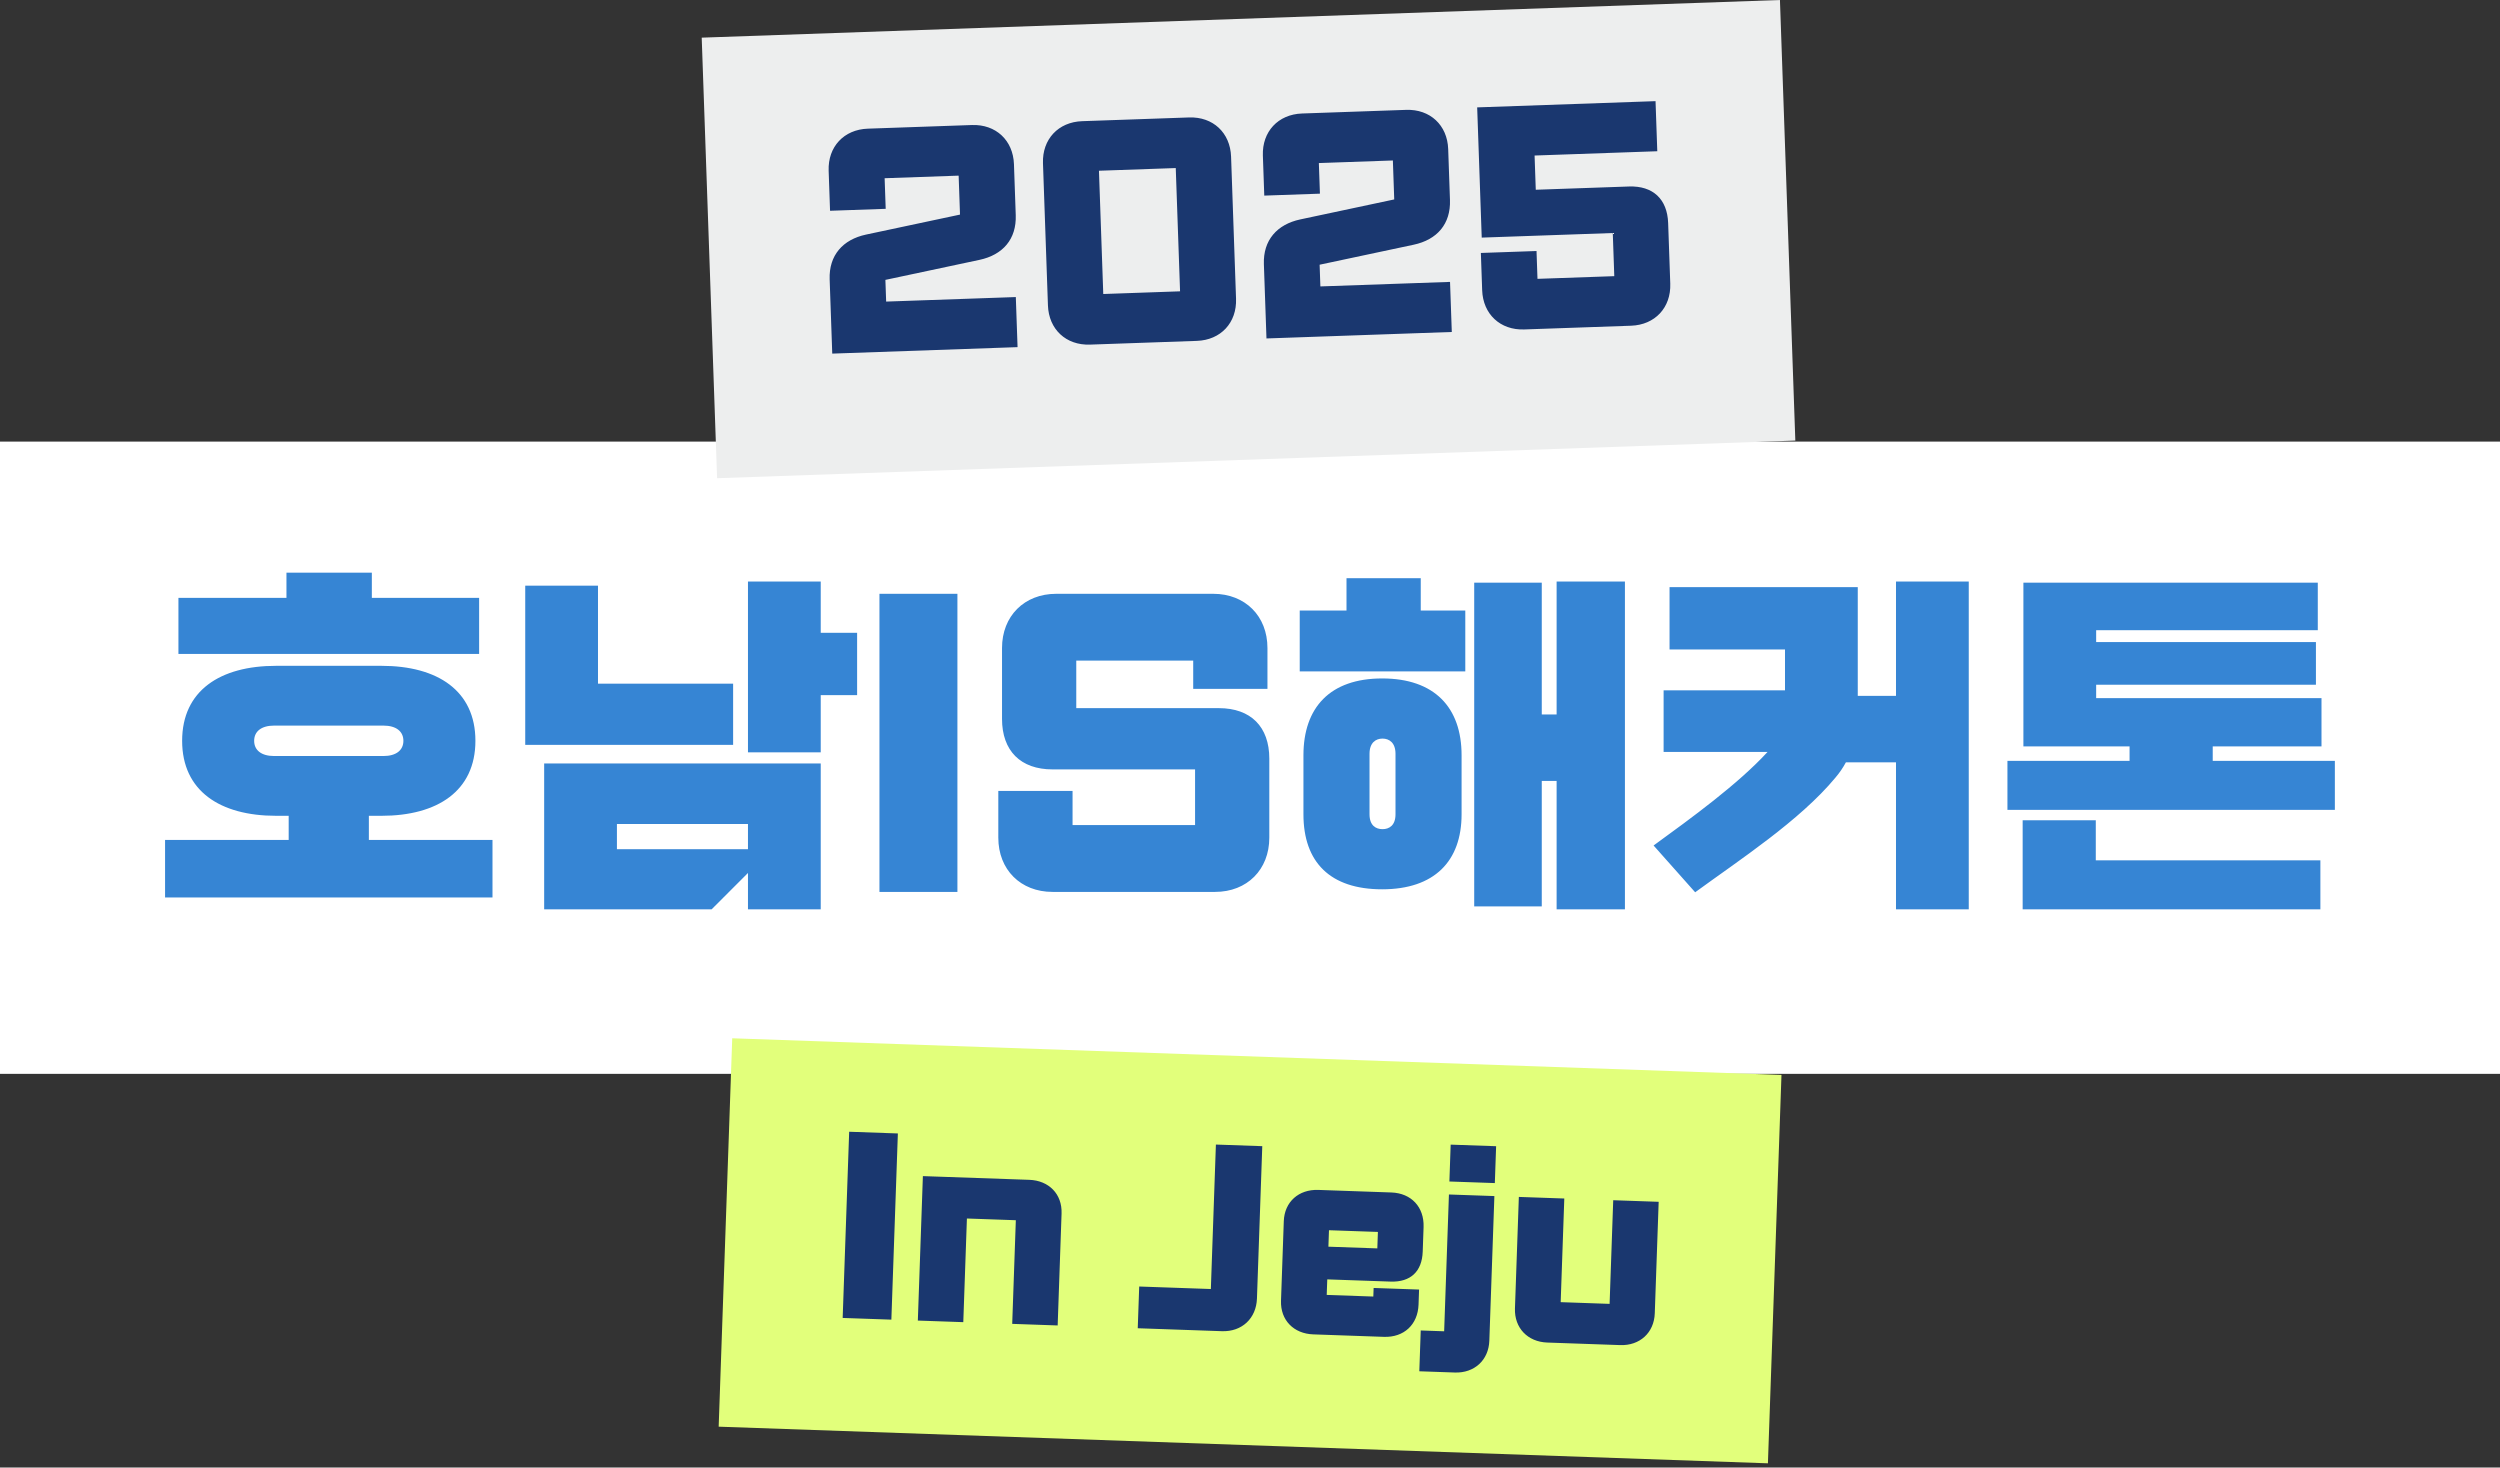
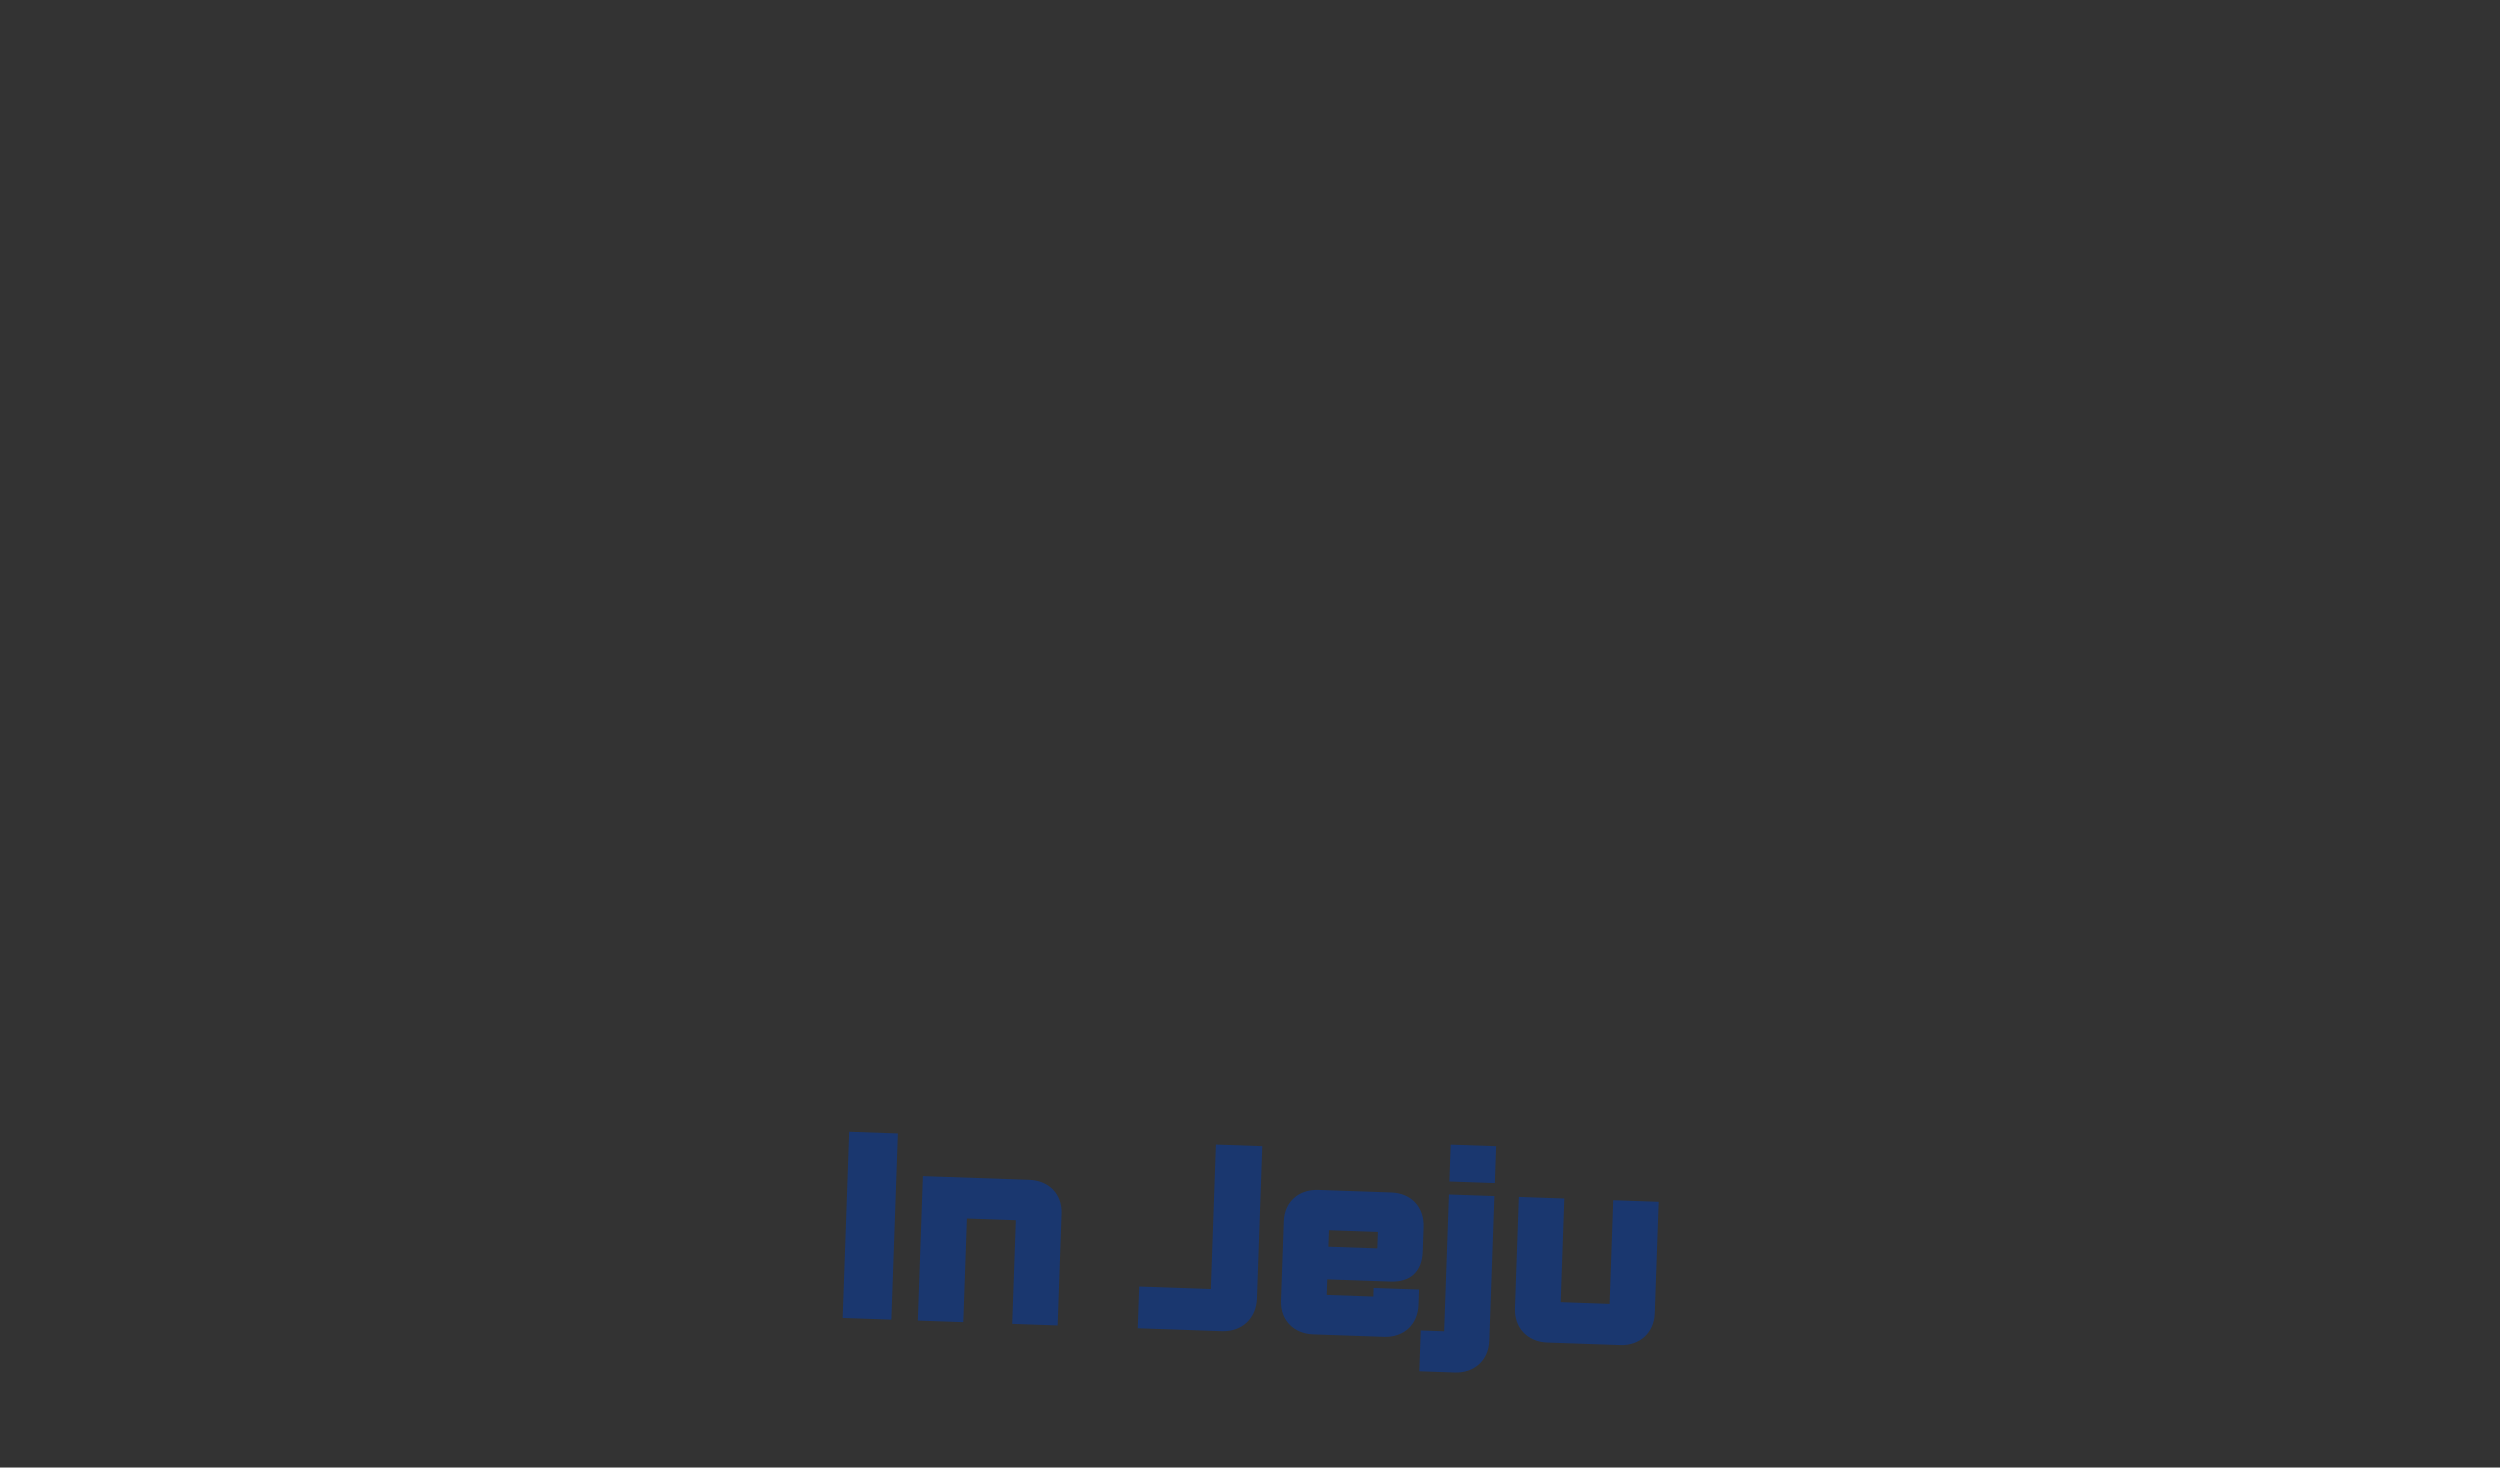
<svg xmlns="http://www.w3.org/2000/svg" width="431" height="253" viewBox="0 0 431 253" fill="none">
  <rect x="0" y="0" width="431" height="253" fill="#333333" stroke="none" />
-   <rect width="431" height="109" transform="translate(0 76.132)" fill="white" />
-   <path d="M84.905 154.724H28.457V144.804H49.769V140.644H47.593C37.929 140.644 31.401 136.356 31.401 127.716C31.401 119.076 37.929 114.788 47.593 114.788H65.769C75.433 114.788 81.961 119.076 81.961 127.716C81.961 136.356 75.433 140.644 65.769 140.644H63.593V144.804H84.905V154.724ZM82.601 112.74H30.761V103.076H49.385V98.724H64.105V103.076H82.601V112.74ZM66.089 125.092H47.273C45.033 125.092 43.817 126.116 43.817 127.716C43.817 129.316 45.033 130.34 47.273 130.34H66.089C68.329 130.34 69.545 129.316 69.545 127.716C69.545 126.116 68.329 125.092 66.089 125.092ZM141.494 156.772H128.95V150.5L122.678 156.772H93.814V131.62H141.494V156.772ZM126.39 128.42H90.55V100.964H103.094V117.86H126.39V128.42ZM141.494 129.7H128.95V100.26H141.494V109.092H147.766V119.844H141.494V129.7ZM128.95 146.404V142.052H106.358V146.404H128.95ZM165.058 153.764H151.618V102.372H165.058V153.764ZM209.485 153.764H181.453C175.949 153.764 172.109 149.924 172.109 144.42V136.356H184.909V142.244H206.029V132.644H181.453C175.949 132.644 172.749 129.444 172.749 123.94V111.716C172.749 106.212 176.589 102.372 182.093 102.372H209.165C214.669 102.372 218.509 106.212 218.509 111.716V118.756H205.709V113.892H185.549V122.084H210.125C215.629 122.084 218.829 125.284 218.829 130.788V144.42C218.829 149.924 214.989 153.764 209.485 153.764ZM280.137 156.772H268.361V134.628H265.801V156.26H254.153V100.452H265.801V123.172H268.361V100.26H280.137V156.772ZM251.977 130.212V140.388C251.977 148.452 247.305 153.316 238.281 153.316C229.321 153.316 224.713 148.644 224.713 140.388V130.212C224.713 121.956 229.321 116.964 238.281 116.964C247.305 116.964 251.977 121.956 251.977 130.212ZM252.617 115.748H224.073V105.252H232.137V99.684H244.937V105.252H252.617V115.748ZM240.585 140.388V129.956C240.585 128.036 239.497 127.332 238.345 127.332C237.193 127.332 236.105 128.036 236.105 129.956V140.388C236.105 142.308 237.193 142.948 238.345 142.948C239.497 142.948 240.585 142.308 240.585 140.388ZM339.414 156.772H326.87V131.428H318.23C317.718 132.388 317.142 133.22 316.438 134.052C310.294 141.476 299.862 148.26 292.246 153.828L285.078 145.764C291.67 140.964 299.606 135.204 304.726 129.636H286.806V119.012H307.734V111.972H287.83V101.22H320.278V119.972H326.87V100.26H339.414V156.772ZM402.53 139.62H346.082V131.172H367.138V128.676H348.834V100.452H399.586V108.644H361.378V110.692H399.266V118.052H361.378V120.356H400.226V128.676H381.474V131.172H402.53V139.62ZM400.034 156.772H348.706V141.412H361.314V148.324H400.034V156.772Z" fill="#3685D4" />
-   <rect width="186" height="76" transform="translate(120.975 6.491) rotate(-2)" fill="#EDEEEE" />
-   <path d="M175.428 59.847L143.48 60.963L143.032 48.155C142.888 44.029 145.291 41.304 149.295 40.444L165.505 36.996L165.27 30.28L152.51 30.726L152.694 36.002L143.1 36.337L142.859 29.43C142.715 25.304 145.492 22.325 149.618 22.181L167.559 21.555C171.684 21.411 174.663 24.188 174.807 28.314L175.114 37.093C175.258 41.218 172.903 43.942 168.851 44.804L152.642 48.252L152.772 51.993L175.127 51.213L175.428 59.847ZM206.334 58.768L187.914 59.411C183.788 59.556 180.809 56.778 180.665 52.652L179.809 28.139C179.665 24.014 182.443 21.035 186.568 20.891L204.989 20.248C209.115 20.104 212.093 22.881 212.238 27.007L213.094 51.52C213.238 55.645 210.46 58.624 206.334 58.768ZM203.442 50.224L202.7 28.973L189.46 29.435L190.203 50.686L203.442 50.224ZM250.289 57.233L218.34 58.349L217.893 45.541C217.749 41.415 220.151 38.69 224.156 37.83L240.365 34.382L240.131 27.666L227.37 28.111L227.555 33.388L217.961 33.723L217.719 26.815C217.575 22.69 220.353 19.711 224.478 19.567L242.42 18.941C246.545 18.797 249.524 21.574 249.668 25.7L249.974 34.478C250.118 38.604 247.764 41.328 243.712 42.19L227.502 45.637L227.633 49.379L249.987 48.599L250.289 57.233ZM281.195 56.154L262.774 56.797C258.649 56.941 255.67 54.164 255.526 50.038L255.301 43.61L264.896 43.275L265.063 48.072L278.303 47.61L278.043 40.174L255.449 40.963L254.665 18.513L285.414 17.439L285.716 26.074L264.561 26.813L264.767 32.713L280.837 32.152C284.963 32.008 287.445 34.323 287.589 38.448L287.954 48.906C288.098 53.031 285.32 56.01 281.195 56.154Z" fill="#1A376F" />
-   <rect width="181" height="67" transform="translate(126.237 179) rotate(2)" fill="#E2FF7B" />
  <path d="M153.671 227.507L145.276 227.214L146.397 195.113L154.792 195.407L153.671 227.507ZM182.341 228.508L174.505 228.235L175.129 210.365L166.695 210.071L166.071 227.94L158.235 227.666L159.105 202.762L177.454 203.402C180.812 203.52 183.132 205.842 183.015 209.2L182.341 228.508ZM210.658 229.497L196.147 228.99L196.399 221.795L208.751 222.226L209.621 197.321L217.616 197.6L216.699 223.864C216.579 227.302 214.096 229.617 210.658 229.497ZM238.6 230.473L226.407 230.047C223.049 229.93 220.729 227.607 220.846 224.249L221.325 210.538C221.442 207.18 223.919 205.025 227.277 205.142L239.869 205.582C243.307 205.702 245.545 208.101 245.425 211.539L245.277 215.777C245.157 219.215 243.171 221.067 239.733 220.946L228.82 220.565L228.726 223.244L236.761 223.524L236.813 222.045L244.648 222.319L244.557 224.917C244.437 228.355 242.038 230.593 238.6 230.473ZM237.451 215.223L237.55 212.385L229.116 212.091L229.016 214.929L237.451 215.223ZM257.709 203.963L249.874 203.69L250.096 197.334L257.931 197.607L257.709 203.963ZM250.805 236.622L244.689 236.409L244.935 229.373L248.972 229.514L249.796 205.929L257.631 206.202L256.76 231.147C256.643 234.505 254.163 236.74 250.805 236.622ZM279.328 231.895L266.736 231.455C263.378 231.338 261.061 228.936 261.178 225.578L261.849 206.349L269.685 206.623L269.061 224.492L277.495 224.787L278.119 206.918L285.955 207.191L285.283 226.419C285.166 229.777 282.686 232.012 279.328 231.895Z" fill="#1A376F" />
</svg>